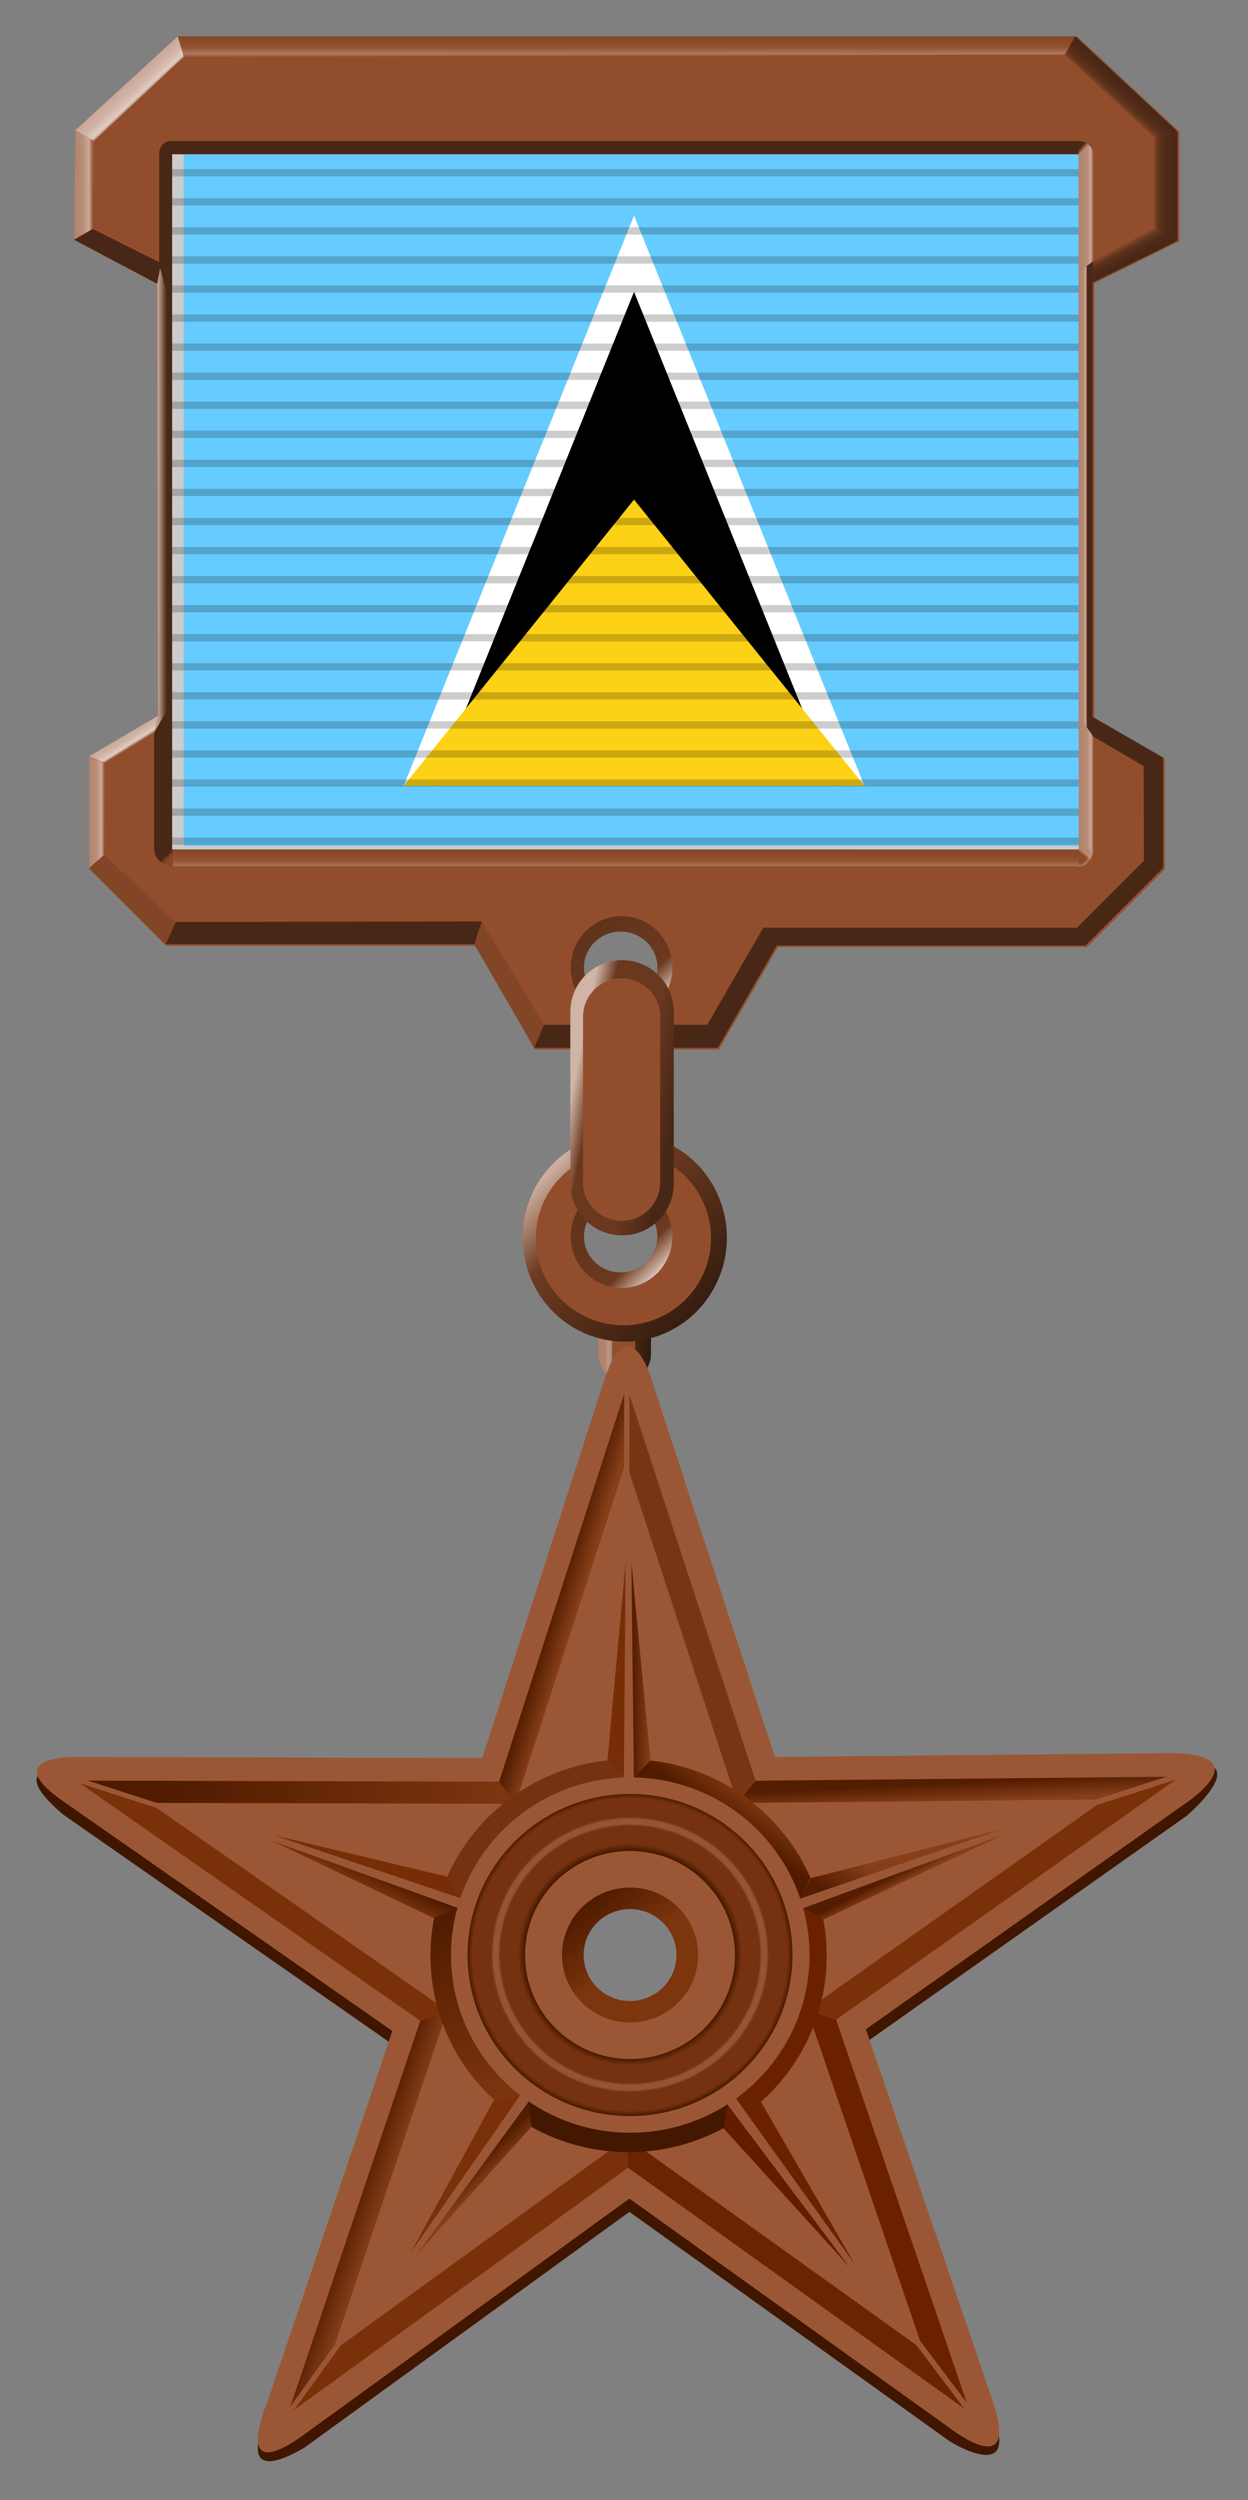
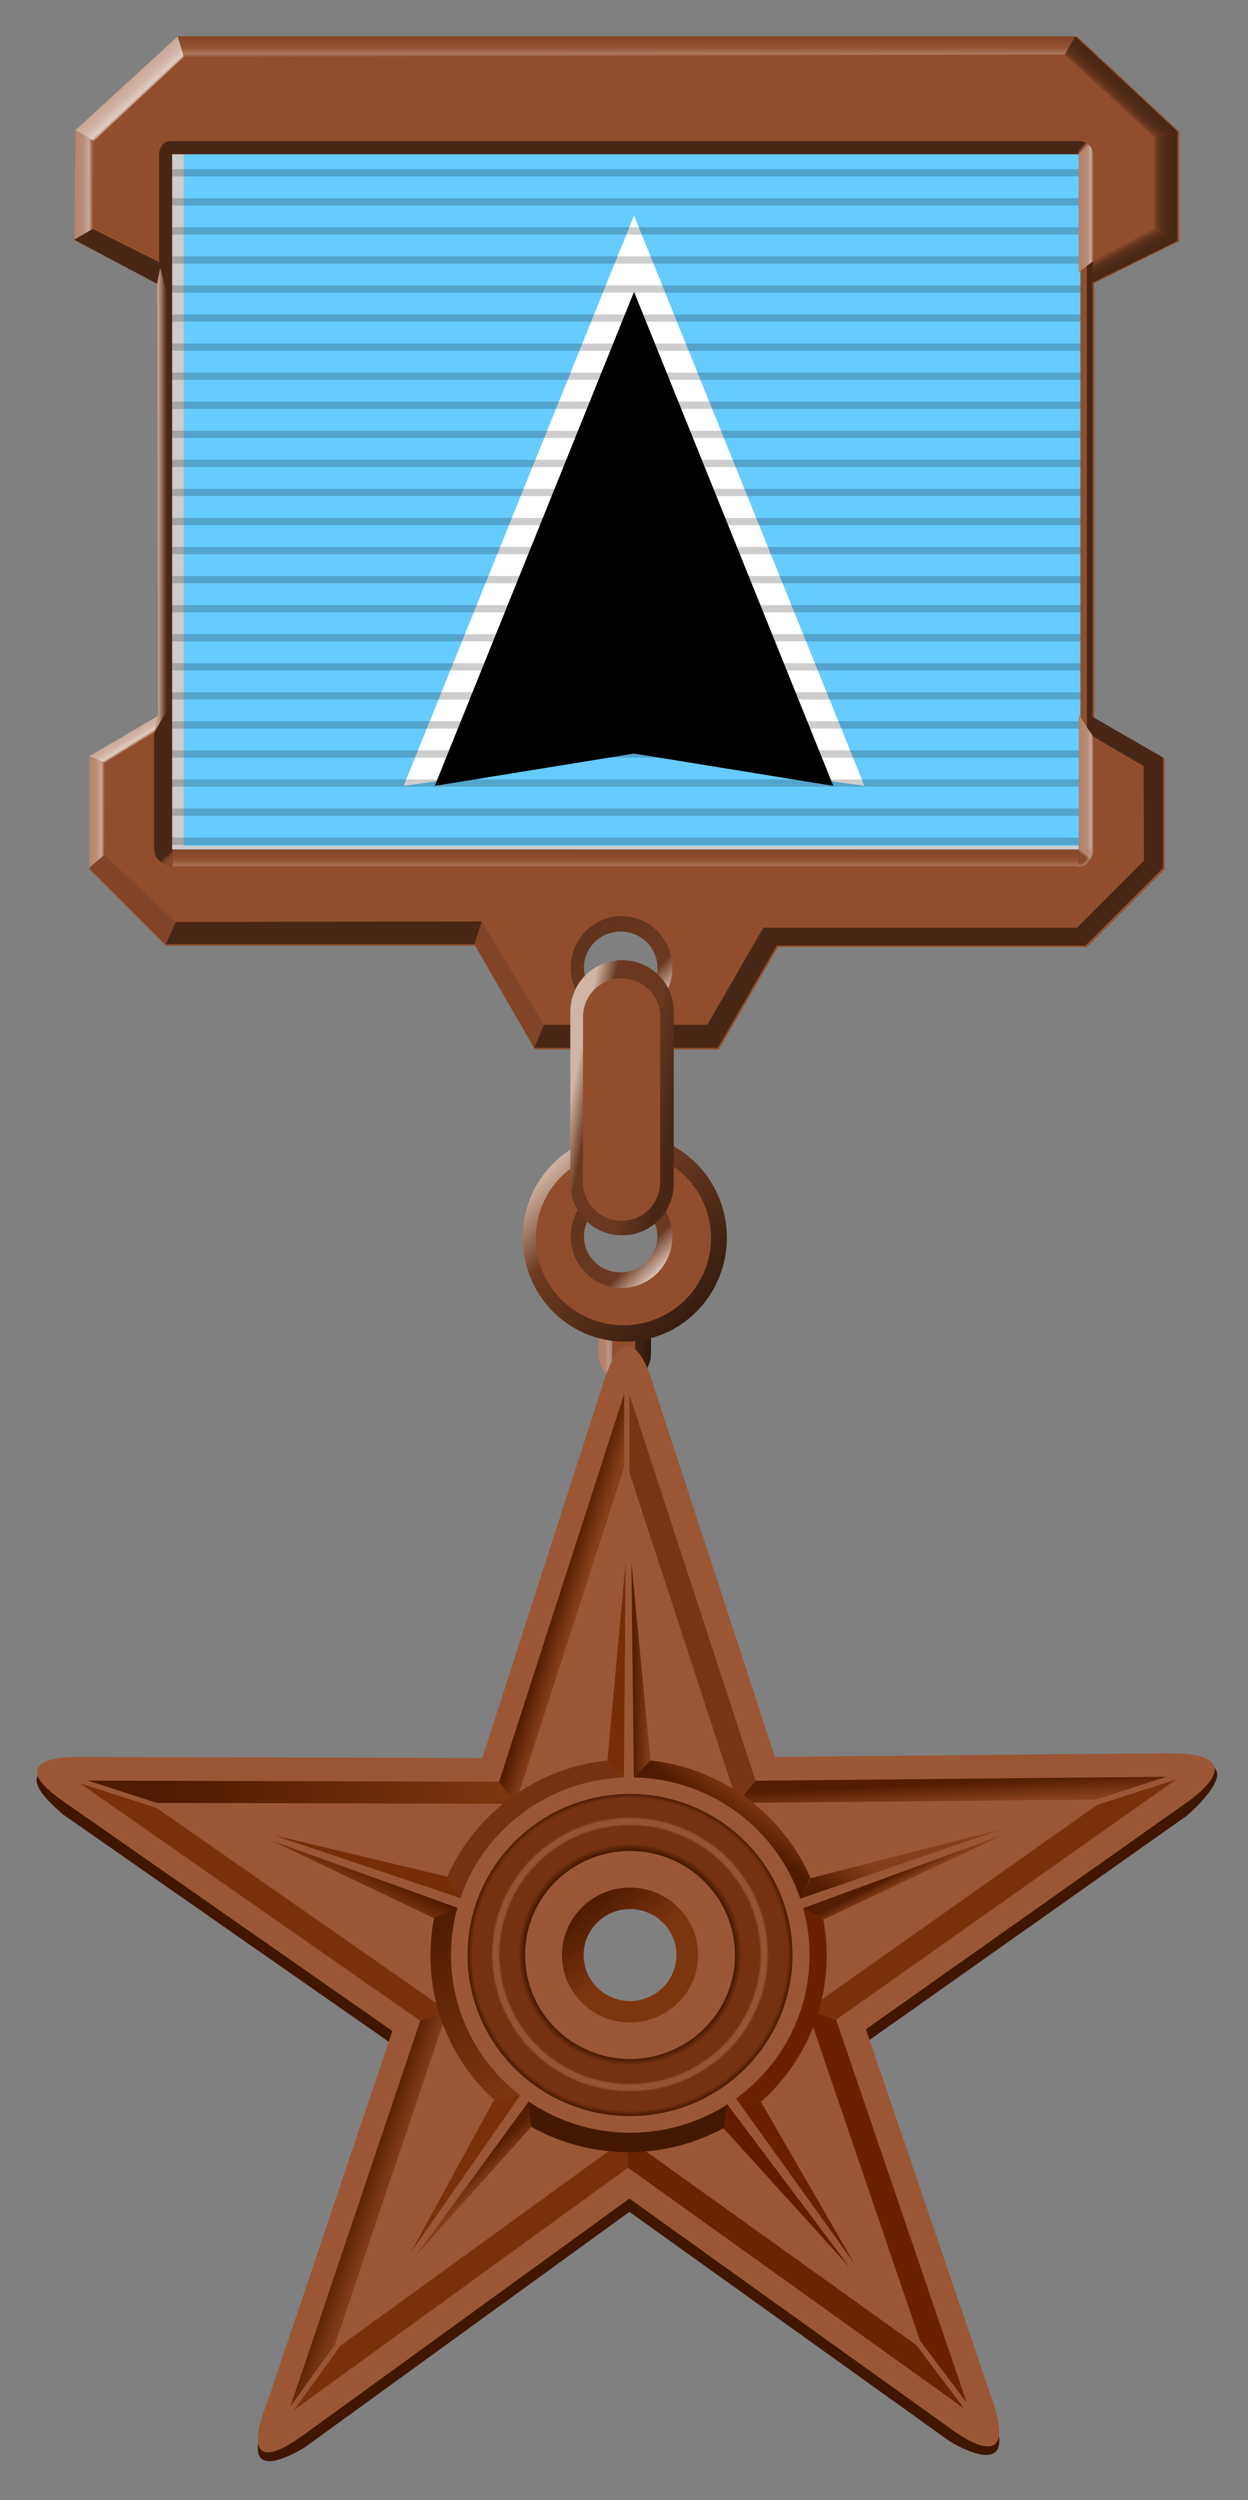
<svg xmlns="http://www.w3.org/2000/svg" xmlns:ns1="http://www.inkscape.org/namespaces/inkscape" xmlns:ns2="http://sodipodi.sourceforge.net/DTD/sodipodi-0.dtd" xmlns:xlink="http://www.w3.org/1999/xlink" width="343.756" height="688.248" viewBox="0 0 90.952 182.099" version="1.1" id="svg8" ns1:version="1.0 (1.0+r73+1)" ns2:docname="BoNM_Hires_Saint Lucia.svg">
  <rect x="0" y="0" width="90.952" height="182.099" fill="#808080" stroke="none" />
  <defs id="defs2">
    <linearGradient id="linearGradient1841" ns1:collect="always">
      <stop id="stop1835" offset="0" style="stop-color:#492716;stop-opacity:1;" />
      <stop style="stop-color:#7e4224;stop-opacity:1" offset="0.5" id="stop1837" />
      <stop id="stop1839" offset="1" style="stop-color:#864828;stop-opacity:1" />
    </linearGradient>
    <linearGradient ns1:collect="always" id="linearGradient1775">
      <stop style="stop-color:#b58771;stop-opacity:0" offset="0" id="stop1771" />
      <stop id="stop1781" offset="0.705" style="stop-color:#b58771;stop-opacity:0" />
      <stop style="stop-color:#caa999;stop-opacity:0.508" offset="0.852" id="stop1783" />
      <stop style="stop-color:#b58771;stop-opacity:0;" offset="1" id="stop1773" />
    </linearGradient>
    <linearGradient ns1:collect="always" id="linearGradient1761">
      <stop style="stop-color:#8a4b2a;stop-opacity:1" offset="0" id="stop1757" />
      <stop style="stop-color:#b58771;stop-opacity:1" offset="1" id="stop1759" />
    </linearGradient>
    <linearGradient ns1:collect="always" id="linearGradient1652">
      <stop style="stop-color:#492716;stop-opacity:1;" offset="0" id="stop1648" />
      <stop id="stop1656" offset="0.5" style="stop-color:#7e4224;stop-opacity:1" />
      <stop style="stop-color:#b5866f;stop-opacity:1" offset="1" id="stop1650" />
    </linearGradient>
    <linearGradient id="linearGradient1644" ns1:collect="always">
      <stop id="stop1636" offset="0" style="stop-color:#b2826a;stop-opacity:1" />
      <stop id="stop1638" offset="0.605" style="stop-color:#b98d78;stop-opacity:1" />
      <stop style="stop-color:#caaa9a;stop-opacity:1" offset="0.796" id="stop1640" />
      <stop id="stop1642" offset="1" style="stop-color:#99593a;stop-opacity:1" />
    </linearGradient>
    <linearGradient ns1:collect="always" id="linearGradient1548">
      <stop style="stop-color:#c19c8a;stop-opacity:1;" offset="0" id="stop1544" />
      <stop style="stop-color:#492716;stop-opacity:1" offset="1" id="stop1546" />
    </linearGradient>
    <linearGradient ns1:collect="always" id="linearGradient996">
      <stop style="stop-color:#b18068;stop-opacity:1" offset="0" id="stop992" />
      <stop id="stop1002" offset="0.14" style="stop-color:#b3856e;stop-opacity:1" />
      <stop id="stop1000" offset="0.183" style="stop-color:#bc9988;stop-opacity:1" />
      <stop style="stop-color:#492715;stop-opacity:1" offset="0.64" id="stop1004" />
      <stop style="stop-color:#2f190e;stop-opacity:1" offset="1" id="stop994" />
    </linearGradient>
    <linearGradient ns1:collect="always" id="linearGradient980">
      <stop style="stop-color:#492716;stop-opacity:1" offset="0" id="stop976" />
      <stop id="stop984" offset="0.345" style="stop-color:#69381f;stop-opacity:1" />
      <stop style="stop-color:#69381f;stop-opacity:1" offset="0.805" id="stop986" />
      <stop style="stop-color:#d0b4a5;stop-opacity:1" offset="1" id="stop978" />
    </linearGradient>
    <linearGradient ns1:collect="always" id="linearGradient966">
      <stop style="stop-color:#d9c1b6;stop-opacity:1" offset="0" id="stop962" />
      <stop id="stop970" offset="0.253" style="stop-color:#6c3920;stop-opacity:1" />
      <stop style="stop-color:#60331c;stop-opacity:1" offset="1" id="stop964" />
    </linearGradient>
    <linearGradient ns1:collect="always" id="linearGradient956">
      <stop style="stop-color:#361d10;stop-opacity:1" offset="0" id="stop952" />
      <stop id="stop960" offset="0.701" style="stop-color:#6f3b21;stop-opacity:1" />
      <stop style="stop-color:#ccae9e;stop-opacity:1" offset="1" id="stop954" />
    </linearGradient>
    <linearGradient id="linearGradient926" ns1:collect="always">
      <stop id="stop918" offset="0" style="stop-color:#482615;stop-opacity:1" />
      <stop id="stop920" offset="0.471" style="stop-color:#4e2a17;stop-opacity:1" />
      <stop style="stop-color:#5f331c;stop-opacity:1" offset="0.796" id="stop922" />
      <stop id="stop924" offset="1" style="stop-color:#7d4325;stop-opacity:1" />
    </linearGradient>
    <linearGradient ns1:collect="always" id="linearGradient900">
      <stop style="stop-color:#854727;stop-opacity:1" offset="0" id="stop892" />
      <stop style="stop-color:#935130;stop-opacity:1" offset="0.471" id="stop894" />
      <stop id="stop896" offset="0.796" style="stop-color:#ac785e;stop-opacity:1" />
      <stop style="stop-color:#924d2b;stop-opacity:1" offset="1" id="stop898" />
    </linearGradient>
    <linearGradient id="linearGradient868" ns1:collect="always">
      <stop id="stop860" offset="0" style="stop-color:#c9a797;stop-opacity:1" />
      <stop id="stop862" offset="0.471" style="stop-color:#d2b6a9;stop-opacity:1" />
      <stop style="stop-color:#e0ccc3;stop-opacity:1" offset="0.796" id="stop864" />
      <stop id="stop866" offset="1" style="stop-color:#9c5f41;stop-opacity:1" />
    </linearGradient>
    <linearGradient ns1:collect="always" id="linearGradient834">
      <stop style="stop-color:#b2836b;stop-opacity:1;" offset="0" id="stop830" />
      <stop style="stop-color:#b98d78;stop-opacity:1" offset="0.471" id="stop840" />
      <stop id="stop842" offset="0.796" style="stop-color:#caaa9a;stop-opacity:1" />
      <stop style="stop-color:#99593a;stop-opacity:1" offset="1" id="stop832" />
    </linearGradient>
    <linearGradient ns1:collect="always" xlink:href="#linearGradient834" id="linearGradient836" x1="3.195" y1="111.494" x2="4.549" y2="111.494" gradientUnits="userSpaceOnUse" gradientTransform="translate(3.637,2.254)" />
    <linearGradient ns1:collect="always" xlink:href="#linearGradient868" id="linearGradient858" x1="6.77" y1="104.199" x2="7.826" y2="105.338" gradientUnits="userSpaceOnUse" gradientTransform="translate(3.804,2.117)" />
    <linearGradient ns1:collect="always" xlink:href="#linearGradient900" id="linearGradient904" gradientUnits="userSpaceOnUse" gradientTransform="rotate(90,44.127,99.092)" x1="47.921" y1="96.17" x2="49.407" y2="96.17" />
    <linearGradient ns1:collect="always" xlink:href="#linearGradient926" id="linearGradient916" gradientUnits="userSpaceOnUse" x1="81.625" y1="100.907" x2="80.613" y2="102.015" gradientTransform="translate(-1.588,2.117)" />
    <linearGradient ns1:collect="always" xlink:href="#linearGradient956" id="linearGradient958" x1="118.265" y1="350.924" x2="78.755" y2="311.414" gradientUnits="userSpaceOnUse" gradientTransform="matrix(0.265,0,0,0.265,20.864,102.682)" />
    <linearGradient ns1:collect="always" xlink:href="#linearGradient966" id="linearGradient968" x1="107.507" y1="340.182" x2="87.797" y2="320.471" gradientUnits="userSpaceOnUse" gradientTransform="matrix(0.265,0,0,0.265,20.864,102.682)" />
    <linearGradient ns1:collect="always" xlink:href="#linearGradient980" id="linearGradient982" x1="35.649" y1="179.412" x2="28.241" y2="177.956" gradientUnits="userSpaceOnUse" gradientTransform="translate(14.817,2.117)" />
    <linearGradient ns1:collect="always" xlink:href="#linearGradient996" id="linearGradient998" x1="35.408" y1="196.909" x2="39.243" y2="196.909" gradientUnits="userSpaceOnUse" />
    <linearGradient ns1:collect="always" xlink:href="#linearGradient996" id="linearGradient1010" gradientUnits="userSpaceOnUse" x1="35.408" y1="196.909" x2="39.243" y2="196.909" />
    <linearGradient gradientTransform="translate(-12.703,6.136)" gradientUnits="userSpaceOnUse" xlink:href="#linearGradient4070-2" id="linearGradient14207-1" y2="-17.691" x2="1370.7" y1="42.32" x1="1329" />
    <linearGradient id="linearGradient4070-2">
      <stop offset="0" style="stop-color:#541c00;stop-opacity:1" id="stop4072-9" />
      <stop offset="1" style="stop-color:#863f19;stop-opacity:1" id="stop4074-04" />
    </linearGradient>
    <linearGradient gradientTransform="translate(19.48,6.013)" gradientUnits="userSpaceOnUse" xlink:href="#linearGradient4103-9" id="linearGradient14211-7" y2="89.073" x2="679.12" y1="58.302" x1="695.653" />
    <linearGradient id="linearGradient4103-9">
      <stop offset="0" style="stop-color:#501b00;stop-opacity:1" id="stop4105-3" />
      <stop offset="1" style="stop-color:#7d350e;stop-opacity:1" id="stop4107-1" />
    </linearGradient>
    <linearGradient gradientTransform="translate(-12.703,6.136)" gradientUnits="userSpaceOnUse" xlink:href="#linearGradient4070-2" id="linearGradient14209-4" y2="47.561" x2="1412.2" y1="32.22" x1="1403.7" />
    <linearGradient gradientTransform="translate(12.961,5.445)" gradientUnits="userSpaceOnUse" xlink:href="#linearGradient4070-2" id="linearGradient14205-0" y2="507.5" x2="790.39" y1="486.94" x1="768.97" />
    <linearGradient gradientUnits="userSpaceOnUse" xlink:href="#linearGradient4103-9" id="linearGradient13557-9" y2="-101.51" x2="817.01" y1="-143.24" x1="284.55" />
    <linearGradient gradientUnits="userSpaceOnUse" xlink:href="#linearGradient4070-2" id="linearGradient13559-4" y2="-408.84" x2="927.48" y1="-418.624" x1="893.21" />
    <linearGradient gradientUnits="userSpaceOnUse" xlink:href="#linearGradient4070-2" id="linearGradient13561-8" y2="-105.39" x2="1645.1" y1="-138.08" x1="1643.5" />
    <linearGradient gradientUnits="userSpaceOnUse" xlink:href="#linearGradient4070-2" id="linearGradient13565-8" y2="480.78" x2="659.64" y1="465.83" x1="613.42" />
    <linearGradient gradientUnits="userSpaceOnUse" xlink:href="#linearGradient4070-2" id="linearGradient4700-9-5-2" y2="-276.37" x2="1043.1" y1="-276.37" x1="1013.6" />
    <linearGradient gradientUnits="userSpaceOnUse" xlink:href="#linearGradient4103-9" id="linearGradient14199-1" y2="-168.45" x2="1125.8" y1="-127.61" x1="1095.7" />
    <linearGradient gradientUnits="userSpaceOnUse" xlink:href="#linearGradient4103-9" id="linearGradient14201-7" y2="385.72" x2="811.04" y1="74.965" x1="712.1" />
    <radialGradient gradientUnits="userSpaceOnUse" id="radialGradient4233-2-8-6" r="267.14" cy="1094.987" cx="1010.022" fx="1010.022" fy="1094.987">
      <stop offset="0" style="stop-color:#ffffff;stop-opacity:1" id="stop4215-7-1-1" />
      <stop offset="0.646" style="stop-color:#461800;stop-opacity:1" id="stop4279-7-5-4" />
      <stop offset="0.722" style="stop-color:#763210;stop-opacity:1" id="stop4221-6-2-2" />
      <stop offset="0.834" style="stop-color:#985432;stop-opacity:1" id="stop4223-1-3-3" />
      <stop offset="0.88" style="stop-color:#844320;stop-opacity:1" id="stop4235-4-2-2" />
      <stop offset="1" style="stop-color:#461800;stop-opacity:1" id="stop4217-2-4-2" />
    </radialGradient>
    <linearGradient gradientTransform="matrix(0.944,0,0,0.999,59.423,5.839)" gradientUnits="userSpaceOnUse" xlink:href="#linearGradient4103-9" id="linearGradient12744" y2="153.653" x2="1010.675" y1="66.628" x1="937.635" />
    <linearGradient x1="1329" y1="42.32" x2="1370.7" y2="-17.691" id="linearGradient14207-1-8" xlink:href="#linearGradient4070-2" gradientUnits="userSpaceOnUse" gradientTransform="translate(-12.703,6.136)" />
    <linearGradient x1="695.653" y1="58.302" x2="679.12" y2="89.073" id="linearGradient14211-7-5" xlink:href="#linearGradient4103-9" gradientUnits="userSpaceOnUse" gradientTransform="translate(19.48,6.013)" />
    <linearGradient x1="1403.7" y1="32.22" x2="1412.2" y2="47.561" id="linearGradient14209-4-0" xlink:href="#linearGradient4070-2" gradientUnits="userSpaceOnUse" gradientTransform="translate(-12.703,6.136)" />
    <linearGradient x1="768.97" y1="486.94" x2="790.39" y2="507.5" id="linearGradient14205-0-1" xlink:href="#linearGradient4070-2" gradientUnits="userSpaceOnUse" gradientTransform="translate(12.961,5.445)" />
    <linearGradient x1="284.55" y1="-143.24" x2="817.01" y2="-101.51" id="linearGradient13557-9-6" xlink:href="#linearGradient4103-9" gradientUnits="userSpaceOnUse" />
    <linearGradient x1="893.21" y1="-418.624" x2="927.48" y2="-408.84" id="linearGradient13559-4-3" xlink:href="#linearGradient4070-2" gradientUnits="userSpaceOnUse" />
    <linearGradient x1="1643.5" y1="-138.08" x2="1645.1" y2="-105.39" id="linearGradient13561-8-9" xlink:href="#linearGradient4070-2" gradientUnits="userSpaceOnUse" />
    <linearGradient x1="613.42" y1="465.83" x2="659.64" y2="480.78" id="linearGradient13565-8-9" xlink:href="#linearGradient4070-2" gradientUnits="userSpaceOnUse" />
    <linearGradient x1="1013.6" y1="-276.37" x2="1043.1" y2="-276.37" id="linearGradient4700-9-5-2-7" xlink:href="#linearGradient4070-2" gradientUnits="userSpaceOnUse" />
    <linearGradient x1="1095.7" y1="-127.61" x2="1125.8" y2="-168.45" id="linearGradient14199-1-7" xlink:href="#linearGradient4103-9" gradientUnits="userSpaceOnUse" />
    <linearGradient x1="712.1" y1="74.965" x2="811.04" y2="385.72" id="linearGradient14201-7-8" xlink:href="#linearGradient4103-9" gradientUnits="userSpaceOnUse" />
    <radialGradient cx="1009.546" cy="1094.641" r="267.14" id="radialGradient4233-2-8-6-7" gradientUnits="userSpaceOnUse" fx="1009.546" fy="1094.641">
      <stop id="stop4215-7-1-1-1" style="stop-color:#ffffff;stop-opacity:1" offset="0" />
      <stop id="stop4279-7-5-4-7" style="stop-color:#461800;stop-opacity:1" offset="0.646" />
      <stop id="stop4221-6-2-2-0" style="stop-color:#763210;stop-opacity:1" offset="0.687" />
      <stop offset="0.796" style="stop-color:#763210;stop-opacity:1" id="stop1303" />
      <stop id="stop4223-1-3-3-4" style="stop-color:#985432;stop-opacity:1" offset="0.81" />
      <stop offset="0.839" style="stop-color:#985432;stop-opacity:1" id="stop1305" />
      <stop id="stop4235-4-2-2-0" style="stop-color:#763210;stop-opacity:1" offset="0.853" />
      <stop offset="0.967" style="stop-color:#763210;stop-opacity:1" id="stop1307" />
      <stop id="stop4217-2-4-2-1" style="stop-color:#461800;stop-opacity:1" offset="1" />
    </radialGradient>
    <linearGradient x1="937.635" y1="66.628" x2="1010.675" y2="153.653" id="linearGradient4181" xlink:href="#linearGradient4103-9" gradientUnits="userSpaceOnUse" gradientTransform="matrix(0.944,0,0,0.999,59.423,5.839)" />
    <linearGradient ns1:collect="always" xlink:href="#linearGradient926" id="linearGradient1444" x1="2.481" y1="111.596" x2="4.158" y2="111.596" gradientUnits="userSpaceOnUse" gradientTransform="matrix(-1,0,0,1,89.718,2.117)" />
    <linearGradient ns1:collect="always" xlink:href="#linearGradient926" id="linearGradient1454" x1="1.079" y1="117.095" x2="0.425" y2="115.868" gradientUnits="userSpaceOnUse" gradientTransform="translate(83.079,2.117)" />
    <linearGradient ns1:collect="always" xlink:href="#linearGradient1548" id="linearGradient1550" x1="-70.096" y1="134.48" x2="-69.508" y2="134.48" gradientUnits="userSpaceOnUse" />
    <linearGradient ns1:collect="always" xlink:href="#linearGradient868" id="linearGradient858-3" x1="8.325" y1="104.807" x2="8.855" y2="105.665" gradientUnits="userSpaceOnUse" gradientTransform="translate(1.096,49.519)" />
    <linearGradient ns1:collect="always" xlink:href="#linearGradient834" id="linearGradient836-4" x1="3.265" y1="111.494" x2="4.385" y2="111.494" gradientUnits="userSpaceOnUse" gradientTransform="translate(4.655,47.843)" />
    <linearGradient ns1:collect="always" xlink:href="#linearGradient1644" id="linearGradient836-4-9" x1="3.265" y1="111.494" x2="4.385" y2="111.494" gradientUnits="userSpaceOnUse" gradientTransform="translate(76.75,4.031)" />
    <linearGradient ns1:collect="always" xlink:href="#linearGradient1652" id="linearGradient1654" x1="-3.029" y1="108.87" x2="-2.808" y2="109.066" gradientUnits="userSpaceOnUse" gradientTransform="translate(83.079,2.117)" />
    <linearGradient ns1:collect="always" xlink:href="#linearGradient1644" id="linearGradient836-4-9-6" x1="3.265" y1="111.494" x2="4.385" y2="111.494" gradientUnits="userSpaceOnUse" gradientTransform="translate(76.764,46.51)" />
    <linearGradient ns1:collect="always" xlink:href="#linearGradient900" id="linearGradient904-8" gradientUnits="userSpaceOnUse" gradientTransform="rotate(90,-25.845,86.233)" x1="47.921" y1="96.17" x2="49.407" y2="96.17" />
    <linearGradient ns1:collect="always" xlink:href="#linearGradient1761" id="linearGradient1763" x1="-3.029" y1="160.071" x2="-2.89" y2="159.907" gradientUnits="userSpaceOnUse" gradientTransform="translate(83.079,2.117)" />
    <radialGradient ns1:collect="always" xlink:href="#linearGradient1775" id="radialGradient1779" cx="-3.038" cy="160" fx="-3.038" fy="160" r="0.642" gradientTransform="matrix(1.575,0,0,2.128,84.828,-178.41)" gradientUnits="userSpaceOnUse" />
    <linearGradient ns1:collect="always" xlink:href="#linearGradient1644" id="linearGradient1792" gradientUnits="userSpaceOnUse" gradientTransform="matrix(0.559,0,0,3.568,78.211,-260.028)" x1="3.265" y1="111.494" x2="4.385" y2="111.494" />
    <linearGradient ns1:collect="always" xlink:href="#linearGradient966" id="linearGradient1804" gradientUnits="userSpaceOnUse" gradientTransform="matrix(0.265,0,0,0.265,20.864,83.103)" x1="107.507" y1="340.182" x2="87.797" y2="320.471" />
    <linearGradient gradientTransform="matrix(0,1,1,0,-95.296,165.07)" ns1:collect="always" xlink:href="#linearGradient1841" id="linearGradient1654-3" x1="-2.759" y1="108.965" x2="-2.43" y2="109.287" gradientUnits="userSpaceOnUse" />
    <linearGradient ns1:collect="always" xlink:href="#linearGradient900" id="linearGradient1849" gradientUnits="userSpaceOnUse" gradientTransform="rotate(90,-25.845,86.233)" x1="47.921" y1="96.17" x2="49.407" y2="96.17" />
    <clipPath id="c">
      <path id="path300" d="m-50-30H50v60H-50z" />
    </clipPath>
    <radialGradient id="a-2">
      <stop id="stop1051" offset=".216" stop-color="#f9f0aa" />
      <stop id="stop1053" offset="1" stop-color="#b07e09" />
    </radialGradient>
    <radialGradient r="16.534" cy="308.269" cx="447.418" gradientUnits="userSpaceOnUse" xlink:href="#a-2" id="d-8" />
    <radialGradient r="10.911" cy="312.995" cx="451.558" gradientUnits="userSpaceOnUse" xlink:href="#a-2" id="e" />
    <radialGradient r="9.78" cy="308.643" cx="454.11" gradientUnits="userSpaceOnUse" xlink:href="#a-2" id="f" />
    <radialGradient r="17.354" cy="307.057" cx="458.39" gradientUnits="userSpaceOnUse" xlink:href="#a-2" id="g" />
    <radialGradient r="13.018" cy="252.363" cx="445.976" gradientUnits="userSpaceOnUse" xlink:href="#a-2" id="j" />
    <radialGradient r=".345" cy="215.266" cx="477.858" gradientUnits="userSpaceOnUse" id="m">
      <stop id="stop1061" offset=".259" stop-color="#a50a0a" />
      <stop id="stop1063" offset="1" stop-color="#4c0505" />
    </radialGradient>
    <radialGradient gradientUnits="userSpaceOnUse" r=".345" fy="210.326" fx="489.072" cy="210.326" cx="489.072" gradientTransform="scale(.977 1.023)" id="n">
      <stop id="stop1066" offset="0" stop-color="#fff" />
      <stop id="stop1068" offset="1" stop-opacity="0" stop-color="#fff" />
    </radialGradient>
    <linearGradient y2="231.963" x2="472.357" y1="259.171" x1="473.906" gradientUnits="userSpaceOnUse" id="h">
      <stop id="stop1071" offset=".216" stop-opacity="0" stop-color="#b07e09" />
      <stop id="stop1073" offset="1" stop-color="#b07e09" />
    </linearGradient>
    <linearGradient y2="326.583" x2="485.495" y1="296.656" x1="483.126" gradientUnits="userSpaceOnUse" id="i">
      <stop id="stop1076" offset=".216" stop-opacity="0" stop-color="#b07e09" />
      <stop id="stop1078" offset="1" stop-color="#b07e09" />
    </linearGradient>
    <linearGradient y2="240.576" x2="455.366" y1="249.523" x1="451.541" gradientUnits="userSpaceOnUse" id="k">
      <stop id="stop1081" offset=".216" stop-color="#f9f0aa" />
      <stop id="stop1083" offset="1" stop-color="#b07e09" />
    </linearGradient>
    <linearGradient y2="270.446" x2="475.929" y1="237.247" x1="473.314" gradientUnits="userSpaceOnUse" id="l">
      <stop id="stop1086" offset=".216" stop-color="#f9f0aa" />
      <stop id="stop1088" offset="1" stop-color="#b07e09" />
    </linearGradient>
    <clipPath id="c-6">
      <path id="path1574" d="m0 0h12v6H0z" />
    </clipPath>
    <clipPath clipPathUnits="userSpaceOnUse" id="clipPath2655">
      <rect style="fill:#cccccc;stroke:none;stroke-width:0.118;stroke-linecap:round;stroke-linejoin:round;stroke-miterlimit:10;paint-order:markers stroke fill;stop-color:#000000" id="rect2657" width="78.282" height="60" x="-39.141" y="-30" />
    </clipPath>
    <clipPath id="clipPath2605" clipPathUnits="userSpaceOnUse">
-       <rect y="0.41" x="58.59" height="599.59" width="782.731" id="rect2607" style="color:#000000;overflow:visible;fill:none;stroke:#ff00ff;stroke-width:0.1;paint-order:markers stroke fill;stop-color:#000000" />
-     </clipPath>
+       </clipPath>
    <radialGradient id="a-9">
      <stop stop-color="#f9f0aa" offset=".216" id="stop4288" />
      <stop stop-color="#b07e09" offset="1" id="stop4290" />
    </radialGradient>
    <radialGradient id="d-6" xlink:href="#a-9" gradientUnits="userSpaceOnUse" cx="447.418" cy="308.269" r="16.534" />
    <radialGradient id="e-8" xlink:href="#a-9" gradientUnits="userSpaceOnUse" cx="451.558" cy="312.995" r="10.911" />
    <radialGradient id="f-0" xlink:href="#a-9" gradientUnits="userSpaceOnUse" cx="454.11" cy="308.643" r="9.78" />
    <radialGradient id="g-4" xlink:href="#a-9" gradientUnits="userSpaceOnUse" cx="458.39" cy="307.057" r="17.354" />
    <radialGradient id="j-2" xlink:href="#a-9" gradientUnits="userSpaceOnUse" cx="445.976" cy="252.363" r="13.018" />
    <radialGradient id="m-0" gradientUnits="userSpaceOnUse" cx="477.858" cy="215.266" r=".345">
      <stop stop-color="#a50a0a" offset=".259" id="stop4298" />
      <stop stop-color="#4c0505" offset="1" id="stop4300" />
    </radialGradient>
    <radialGradient id="n-8" gradientTransform="scale(0.977,1.023)" cx="489.072" cy="210.326" fx="489.072" fy="210.326" r=".345" gradientUnits="userSpaceOnUse">
      <stop stop-color="#fff" offset="0" id="stop4303" />
      <stop stop-color="#fff" stop-opacity="0" offset="1" id="stop4305" />
    </radialGradient>
    <clipPath id="c-9">
      <path d="m0 0h12v6H0z" id="path4909" />
    </clipPath>
    <clipPath id="clipPath4994" clipPathUnits="userSpaceOnUse">
      <rect y="1.6746218e-06" x="104.535" height="299.977" width="391.17" id="rect4996" style="color:#000000;font-variation-settings:normal;overflow:visible;opacity:1;vector-effect:none;fill:#69b3e7;fill-opacity:1;stroke:#ff00ff;stroke-width:1.567;stroke-linecap:butt;stroke-linejoin:miter;stroke-miterlimit:4;stroke-dasharray:none;stroke-dashoffset:0;stroke-opacity:1;paint-order:markers stroke fill;stop-color:#000000;stop-opacity:1" />
    </clipPath>
  </defs>
  <ns2:namedview ns1:bbox-nodes="true" ns1:snap-bbox="true" id="base" pagecolor="#ffffff" bordercolor="#666666" borderopacity="1.0" ns1:pageopacity="0.0" ns1:pageshadow="2" ns1:zoom="1.341149" ns1:cx="226.174" ns1:cy="180.79636" ns1:document-units="mm" ns1:current-layer="layer3" showgrid="false" fit-margin-top="10" fit-margin-left="10" fit-margin-right="10" fit-margin-bottom="10" ns1:window-width="1920" ns1:window-height="1026" ns1:window-x="0" ns1:window-y="0" ns1:window-maximized="1" units="px" ns1:document-rotation="0" showguides="true" ns1:guide-bbox="true" ns1:object-paths="true" ns1:snap-center="true">
    <ns2:guide position="45.173,170.872" orientation="0,-1" id="guide260" />
    <ns2:guide position="78.61,145.169" orientation="1,0" id="guide262" />
    <ns2:guide position="45.076,120.227" orientation="0,-1" id="guide264" />
    <ns2:guide position="12.534,145.23" orientation="1,0" id="guide266" />
    <ns2:guide position="45.572,220.826" orientation="1,0" id="guide2643" />
    <ns2:guide position="168.302,145.549" orientation="0,-1" id="guide2645" />
  </ns2:namedview>
  <g ns2:insensitive="true" style="display:inline" ns1:groupmode="layer" id="layer4" ns1:label="Ribbon BG">
    <rect style="display:inline;fill:#cccccc;stroke:none;stroke-width:0.097;stroke-linecap:round;stroke-linejoin:round;stroke-miterlimit:10;paint-order:markers stroke fill;stop-color:#000000" id="rect293" width="66.076" height="50.645" x="12.534" y="11.227" />
  </g>
  <g ns1:groupmode="layer" id="layer3" ns1:label="Ribbon" style="display:inline">
    <g transform="matrix(0.084,0,0,0.084,168.924,9.487)" id="g3241">
      <g transform="matrix(0.259,0,0,0.319,-630.216,666.275)" id="g4795">
        <g transform="matrix(385.892,0,0,313.786,-7103.294,1765.698)" id="g4928">
          <g transform="matrix(0.02,0,0,0.02,4.096,-12.084)" id="g4972">
            <rect clip-path="url(#clipPath4994)" y="0" x="0" fill="#66ccff" width="600" height="300" id="rect4952" />
            <polygon fill="#ffffff" points="300,27 200,274 300,260 400,274 " id="polygon4954" />
            <polygon points="300,60 213.5,274 300,260 386.5,274 " id="polygon4956" />
-             <polygon fill="#fcd116" points="400,274 300,150 200,274 " id="polygon4958" />
          </g>
        </g>
      </g>
    </g>
  </g>
  <g ns2:insensitive="true" ns1:label="Barnstar" ns1:groupmode="layer" id="layer1" transform="translate(-1.427,-100.152)" style="display:inline">
    <g style="display:inline" id="g1532" transform="translate(83.079,2.117)">
      <path ns1:connector-curvature="0" id="path1460" d="M -69.126,110.62 H -2.966" style="opacity:1;fill:none;fill-opacity:1;stroke:#000000;stroke-width:0.529;stroke-linecap:round;stroke-linejoin:round;stroke-miterlimit:4;stroke-dasharray:none;stroke-dashoffset:0;stroke-opacity:0.196" />
      <path style="opacity:1;fill:none;fill-opacity:1;stroke:#000000;stroke-width:0.529;stroke-linecap:round;stroke-linejoin:round;stroke-miterlimit:4;stroke-dasharray:none;stroke-dashoffset:0;stroke-opacity:0.196" d="M -69.126,112.737 H -2.966" id="path1462" ns1:connector-curvature="0" />
      <path ns1:connector-curvature="0" id="path1464" d="M -69.126,114.853 H -2.966" style="opacity:1;fill:none;fill-opacity:1;stroke:#000000;stroke-width:0.529;stroke-linecap:round;stroke-linejoin:round;stroke-miterlimit:4;stroke-dasharray:none;stroke-dashoffset:0;stroke-opacity:0.196" />
      <path style="opacity:1;fill:none;fill-opacity:1;stroke:#000000;stroke-width:0.529;stroke-linecap:round;stroke-linejoin:round;stroke-miterlimit:4;stroke-dasharray:none;stroke-dashoffset:0;stroke-opacity:0.196" d="M -69.126,116.97 H -2.966" id="path1466" ns1:connector-curvature="0" />
      <path ns1:connector-curvature="0" id="path1468" d="M -69.126,119.087 H -2.966" style="opacity:1;fill:none;fill-opacity:1;stroke:#000000;stroke-width:0.529;stroke-linecap:round;stroke-linejoin:round;stroke-miterlimit:4;stroke-dasharray:none;stroke-dashoffset:0;stroke-opacity:0.196" />
      <path style="opacity:1;fill:none;fill-opacity:1;stroke:#000000;stroke-width:0.529;stroke-linecap:round;stroke-linejoin:round;stroke-miterlimit:4;stroke-dasharray:none;stroke-dashoffset:0;stroke-opacity:0.196" d="M -69.126,121.203 H -2.966" id="path1470" ns1:connector-curvature="0" />
      <path ns1:connector-curvature="0" id="path1472" d="M -69.126,123.32 H -2.966" style="opacity:1;fill:none;fill-opacity:1;stroke:#000000;stroke-width:0.529;stroke-linecap:round;stroke-linejoin:round;stroke-miterlimit:4;stroke-dasharray:none;stroke-dashoffset:0;stroke-opacity:0.196" />
      <path style="opacity:1;fill:none;fill-opacity:1;stroke:#000000;stroke-width:0.529;stroke-linecap:round;stroke-linejoin:round;stroke-miterlimit:4;stroke-dasharray:none;stroke-dashoffset:0;stroke-opacity:0.196" d="M -69.126,125.437 H -2.966" id="path1474" ns1:connector-curvature="0" />
      <path ns1:connector-curvature="0" id="path1476" d="M -69.126,127.553 H -2.966" style="opacity:1;fill:none;fill-opacity:1;stroke:#000000;stroke-width:0.529;stroke-linecap:round;stroke-linejoin:round;stroke-miterlimit:4;stroke-dasharray:none;stroke-dashoffset:0;stroke-opacity:0.196" />
      <path style="opacity:1;fill:none;fill-opacity:1;stroke:#000000;stroke-width:0.529;stroke-linecap:round;stroke-linejoin:round;stroke-miterlimit:4;stroke-dasharray:none;stroke-dashoffset:0;stroke-opacity:0.196" d="M -69.126,129.67 H -2.966" id="path1478" ns1:connector-curvature="0" />
      <path ns1:connector-curvature="0" id="path1480" d="M -69.126,131.787 H -2.966" style="opacity:1;fill:none;fill-opacity:1;stroke:#000000;stroke-width:0.529;stroke-linecap:round;stroke-linejoin:round;stroke-miterlimit:4;stroke-dasharray:none;stroke-dashoffset:0;stroke-opacity:0.196" />
      <path style="opacity:1;fill:none;fill-opacity:1;stroke:#000000;stroke-width:0.529;stroke-linecap:round;stroke-linejoin:round;stroke-miterlimit:4;stroke-dasharray:none;stroke-dashoffset:0;stroke-opacity:0.196" d="M -69.126,133.903 H -2.966" id="path1482" ns1:connector-curvature="0" />
      <path ns1:connector-curvature="0" id="path1484" d="M -69.126,136.02 H -2.966" style="opacity:1;fill:none;fill-opacity:1;stroke:#000000;stroke-width:0.529;stroke-linecap:round;stroke-linejoin:round;stroke-miterlimit:4;stroke-dasharray:none;stroke-dashoffset:0;stroke-opacity:0.196" />
      <path style="opacity:1;fill:none;fill-opacity:1;stroke:#000000;stroke-width:0.529;stroke-linecap:round;stroke-linejoin:round;stroke-miterlimit:4;stroke-dasharray:none;stroke-dashoffset:0;stroke-opacity:0.196" d="M -69.126,138.137 H -2.966" id="path1486" ns1:connector-curvature="0" />
      <path ns1:connector-curvature="0" id="path1488" d="M -69.126,140.253 H -2.966" style="opacity:1;fill:none;fill-opacity:1;stroke:#000000;stroke-width:0.529;stroke-linecap:round;stroke-linejoin:round;stroke-miterlimit:4;stroke-dasharray:none;stroke-dashoffset:0;stroke-opacity:0.196" />
      <path style="opacity:1;fill:none;fill-opacity:1;stroke:#000000;stroke-width:0.529;stroke-linecap:round;stroke-linejoin:round;stroke-miterlimit:4;stroke-dasharray:none;stroke-dashoffset:0;stroke-opacity:0.196" d="M -69.126,142.37 H -2.966" id="path1490" ns1:connector-curvature="0" />
      <path ns1:connector-curvature="0" id="path1492" d="M -69.126,144.487 H -2.966" style="opacity:1;fill:none;fill-opacity:1;stroke:#000000;stroke-width:0.529;stroke-linecap:round;stroke-linejoin:round;stroke-miterlimit:4;stroke-dasharray:none;stroke-dashoffset:0;stroke-opacity:0.196" />
      <path style="opacity:1;fill:none;fill-opacity:1;stroke:#000000;stroke-width:0.529;stroke-linecap:round;stroke-linejoin:round;stroke-miterlimit:4;stroke-dasharray:none;stroke-dashoffset:0;stroke-opacity:0.196" d="M -69.126,146.604 H -2.966" id="path1494" ns1:connector-curvature="0" />
      <path ns1:connector-curvature="0" id="path1496" d="M -69.126,148.72 H -2.966" style="opacity:1;fill:none;fill-opacity:1;stroke:#000000;stroke-width:0.529;stroke-linecap:round;stroke-linejoin:round;stroke-miterlimit:4;stroke-dasharray:none;stroke-dashoffset:0;stroke-opacity:0.196" />
      <path style="opacity:1;fill:none;fill-opacity:1;stroke:#000000;stroke-width:0.529;stroke-linecap:round;stroke-linejoin:round;stroke-miterlimit:4;stroke-dasharray:none;stroke-dashoffset:0;stroke-opacity:0.196" d="M -69.126,150.837 H -2.966" id="path1498" ns1:connector-curvature="0" />
      <path ns1:connector-curvature="0" id="path1500" d="M -69.126,152.954 H -2.966" style="opacity:1;fill:none;fill-opacity:1;stroke:#000000;stroke-width:0.529;stroke-linecap:round;stroke-linejoin:round;stroke-miterlimit:4;stroke-dasharray:none;stroke-dashoffset:0;stroke-opacity:0.196" />
      <path style="opacity:1;fill:none;fill-opacity:1;stroke:#000000;stroke-width:0.529;stroke-linecap:round;stroke-linejoin:round;stroke-miterlimit:4;stroke-dasharray:none;stroke-dashoffset:0;stroke-opacity:0.196" d="M -69.126,155.07 H -2.966" id="path1502" ns1:connector-curvature="0" />
      <path ns1:connector-curvature="0" id="path1504" d="M -69.126,157.187 H -2.966" style="opacity:1;fill:none;fill-opacity:1;stroke:#000000;stroke-width:0.529;stroke-linecap:round;stroke-linejoin:round;stroke-miterlimit:4;stroke-dasharray:none;stroke-dashoffset:0;stroke-opacity:0.196" />
      <path style="opacity:1;fill:none;fill-opacity:1;stroke:#000000;stroke-width:0.529;stroke-linecap:round;stroke-linejoin:round;stroke-miterlimit:4;stroke-dasharray:none;stroke-dashoffset:0;stroke-opacity:0.196" d="M -69.126,159.304 H -2.966" id="path1506" ns1:connector-curvature="0" />
    </g>
    <path id="path826" style="opacity:1;fill:#924e2c;fill-opacity:1;stroke:none;stroke-width:1;stroke-linecap:round;stroke-linejoin:round;stroke-miterlimit:4;stroke-dasharray:none;stroke-dashoffset:0;stroke-opacity:1" d="M 48.965,10 20.75,35.848 20.43,65.977 43.285,78.098 43.537,197.043 24.598,208.154 v 29.674 1.074 l 21.023,21.023 h 85.041 l 16.453,28.5 h 50.6 l 16.246,-28.139 h 85.004 l 21.371,-21.371 V 208.527 L 300.936,197.326 V 77.812 L 324.322,66.295 V 36.205 L 296.197,10 Z M 47.35,42.414 H 297.135 V 233.863 H 47.35 Z M 171.092,252.879 A 12.988,13.372 0 0 1 184.078,266.25 12.988,13.372 0 0 1 171.092,279.623 12.988,13.372 0 0 1 158.104,266.25 12.988,13.372 0 0 1 171.092,252.879 Z" transform="matrix(0.265,0,0,0.265,1.427,100.152)" />
    <path style="opacity:1;fill:url(#linearGradient836);fill-opacity:1;stroke:none;stroke-width:0.265;stroke-linecap:round;stroke-linejoin:round;stroke-miterlimit:4;stroke-dasharray:none;stroke-dashoffset:0;stroke-opacity:1" d="m 8.271,110.419 -0.085,6.407 -1.354,0.782 0.085,-7.971 z" id="path828" ns1:connector-curvature="0" ns2:nodetypes="ccccc" />
    <path style="opacity:1;fill:url(#linearGradient858);fill-opacity:1;stroke:none;stroke-width:0.265;stroke-linecap:round;stroke-linejoin:round;stroke-miterlimit:4;stroke-dasharray:none;stroke-dashoffset:0;stroke-opacity:1" d="m 6.917,109.637 1.354,0.782 6.557,-6.136 -0.446,-1.486 z" id="path848" ns1:connector-curvature="0" ns2:nodetypes="ccccc" />
    <path ns1:connector-curvature="0" id="path902" d="m 14.828,104.284 64.198,-0.152 0.77,-1.333 H 14.382 Z" style="opacity:1;fill:url(#linearGradient904);fill-opacity:1;stroke:none;stroke-width:0.265;stroke-linecap:round;stroke-linejoin:round;stroke-miterlimit:4;stroke-dasharray:none;stroke-dashoffset:0;stroke-opacity:1" ns2:nodetypes="ccccc" />
    <path style="opacity:1;fill:url(#linearGradient916);fill-opacity:1;stroke:none;stroke-width:0.265;stroke-linecap:round;stroke-linejoin:round;stroke-miterlimit:4;stroke-dasharray:none;stroke-dashoffset:0;stroke-opacity:1" d="m 79.026,104.131 0.77,-1.333 7.441,6.934 -1.677,0.438 z" id="path906" ns1:connector-curvature="0" ns2:nodetypes="ccccc" />
    <g id="g1008" transform="matrix(1,0,0,0.713,9.625,56.719)" style="stroke-width:1.184">
      <path style="opacity:1;fill:url(#linearGradient1010);fill-opacity:1;stroke:none;stroke-width:0.313;stroke-linecap:round;stroke-linejoin:round;stroke-miterlimit:4;stroke-dasharray:none;stroke-dashoffset:0;stroke-opacity:1" d="m 37.325,191.857 c 1.062,0 1.918,1.2 1.918,2.69 v 4.722 c 0,1.49 -0.855,2.69 -1.918,2.69 -1.062,0 -1.918,-1.2 -1.918,-2.69 v -4.722 c 0,-1.49 0.855,-2.69 1.918,-2.69 z" id="rect988" ns1:connector-curvature="0" />
      <path style="opacity:1;fill:#924e2c;fill-opacity:1;stroke:none;stroke-width:0.337;stroke-linecap:round;stroke-linejoin:round;stroke-miterlimit:4;stroke-dasharray:none;stroke-dashoffset:0;stroke-opacity:1" d="m 36.418,192.278 h 1.684 v 9.354 h -1.684 z" id="rect990" ns1:connector-curvature="0" />
    </g>
    <path style="opacity:1;fill:url(#linearGradient958);fill-opacity:1;stroke:none;stroke-width:0.265;stroke-linecap:round;stroke-linejoin:round;stroke-miterlimit:4;stroke-dasharray:none;stroke-dashoffset:0;stroke-opacity:1" d="m 46.959,182.719 a 7.441,7.574 0 0 0 -7.441,7.574 7.441,7.574 0 0 0 7.441,7.574 7.441,7.574 0 0 0 7.441,-7.574 7.441,7.574 0 0 0 -7.441,-7.574 z m -0.298,4.862 a 2.679,2.629 0 0 1 2.679,2.629 2.679,2.629 0 0 1 -2.679,2.629 2.679,2.629 0 0 1 -2.679,-2.629 2.679,2.629 0 0 1 2.679,-2.629 z" id="path932" ns1:connector-curvature="0" />
    <path style="opacity:1;fill:#924e2c;fill-opacity:1;stroke:none;stroke-width:0.267;stroke-linecap:round;stroke-linejoin:round;stroke-miterlimit:4;stroke-dasharray:none;stroke-dashoffset:0;stroke-opacity:1" d="m 46.86,183.976 a 6.383,6.35 0 0 0 -6.383,6.35 6.383,6.35 0 0 0 6.383,6.35 6.383,6.35 0 0 0 6.383,-6.35 6.383,6.35 0 0 0 -6.383,-6.35 z m -0.198,3.605 a 2.679,2.629 0 0 1 2.679,2.629 2.679,2.629 0 0 1 -2.679,2.629 2.679,2.629 0 0 1 -2.679,-2.629 2.679,2.629 0 0 1 2.679,-2.629 z" id="path934" ns1:connector-curvature="0" />
    <path style="opacity:1;fill:url(#linearGradient968);fill-opacity:1;stroke:none;stroke-width:0.28;stroke-linecap:round;stroke-linejoin:round;stroke-miterlimit:4;stroke-dasharray:none;stroke-dashoffset:0;stroke-opacity:1" d="m 46.727,186.456 a 3.704,3.754 0 0 0 -3.704,3.754 3.704,3.754 0 0 0 3.704,3.754 3.704,3.754 0 0 0 3.704,-3.754 3.704,3.754 0 0 0 -3.704,-3.754 z m -0.066,1.124 a 2.679,2.629 0 0 1 2.679,2.629 2.679,2.629 0 0 1 -2.679,2.629 2.679,2.629 0 0 1 -2.679,-2.629 2.679,2.629 0 0 1 2.679,-2.629 z" id="path939" ns1:connector-curvature="0" />
    <g transform="matrix(0.047,0,0,0.044,-0.258,235.792)" id="g929" style="stroke-width:1.934">
      <path ns2:nodetypes="ssssssssss" ns1:connector-curvature="0" style="fill:#2a0e00;fill-opacity:1;stroke-width:1.934" id="path13487" d="m 1013.34,46.789 c -56.484,0 -102.276,48.492 -102.276,108.297 0,59.801 45.792,108.257 102.276,108.257 56.521,0 102.398,-48.457 102.398,-108.257 0,-59.803 -45.877,-108.297 -102.398,-108.297 z m 0,29.571 c 38.529,0 73.607,37.067 73.607,77.828 0,40.761 -35.501,79.166 -74.03,79.166 -38.491,0 -73.936,-40.642 -73.936,-81.403 0,-40.761 35.867,-75.591 74.358,-75.591 z" />
      <path ns1:connector-curvature="0" style="fill:#401600;fill-opacity:1;stroke-width:1.934" id="path13489" d="m 148.45,-152.33 c 0,0 -114.76,-18.13 -15.39,72.716 l 511.13,380.75 -193.35,613.21 c 0,0 -59.8,127.25 56.86,54.68 l 504.1,-390.39 497.2,380.18 c 0,0 110.2,73.08 65.8,-46.08 L 1378.5,298.326 1876,-77.024 c 0,0 125.4,-113.65 -32.5,-81.642 -611.6,596.4 -1171.4,533.08 -1695,6.33 z" />
      <path ns1:connector-curvature="0" style="fill:#9b5735;fill-opacity:1;stroke-width:1.934" id="path13491" transform="translate(0,-947.638)" d="M 971.42,153.82 783.69,775 148.45,773.3 c 0,0 -113.49,-0.35 -15.39,72.72 L 644.19,1226.8 450.84,1840 c 0,0 -59.8,145 56.86,54.7 l 504.1,-390.4 497.2,380.2 c 0,0 109.9,92 65.8,-46.1 L 1378.5,1224 1876,848.62 c 0,0 116.5,-83.19 -32.5,-81.64 l -606,6.27 -190.1,-620.85 c 0,0 -35.3,-133.12 -75.98,1.42 z m 37.98,864.08 c 11.9,0 22.8,2 33.4,6.8 35.9,16.2 60.488,70.966 46.988,108.266 -9.3,25.6 -34.7,46.8 -61.8,50.8 -3.4,0.5 -13.7,0.9 -16.4,0.7 -26.53,-2.5 -57.218,-27.666 -70.118,-50.266 -6.14,-10.8 -9.45,-25.8 -9.44,-39 0.03,-28.2 17.34,-55.4 42.63,-68.9 10.59,-5.6 21.91,-8.3 34.74,-8.4 z" />
      <path ns1:connector-curvature="0" style="fill:url(#linearGradient14207-1-8);stroke-width:1.934" id="path13493" d="m 1276.097,60.345 312.5,-114.92 -295.6,80.782" />
      <path ns1:connector-curvature="0" style="fill:#772e07;stroke-width:1.934" id="path13497" d="m 729.19,23.709 -269.5,-68.685 291,104.69" />
      <path ns1:connector-curvature="0" style="fill:#7a310a;stroke-width:1.934" id="path13501" d="m 801.161,394.665 -128.36,251.31 169.7,-260.32" />
      <path ns1:connector-curvature="0" style="fill:url(#linearGradient14211-7-5);stroke-width:1.934" id="path13503" d="m 745.82,75.566 -288.98,-111.53 250.85,127.99" />
      <path ns1:connector-curvature="0" style="fill:#6b2100;stroke-width:1.934" id="path13505" d="m 1176.892,390.669 184.2,274.36 -144.8,-267.49" />
      <path ns1:connector-curvature="0" style="fill:url(#linearGradient14209-4-0);stroke-width:1.934" id="path13507" d="m 1313.897,94.276 277.4,-139.82 -310.4,121.53" />
      <path ns1:connector-curvature="0" style="fill:#641c00;stroke-width:1.934" id="path13509" d="m 1156.992,439.399 196.5,231.31 -190.2,-270.61" />
      <path ns1:connector-curvature="0" style="fill:url(#linearGradient14205-0-1);stroke-width:1.934" id="path13511" d="m 855.961,395.505 -175.56,256.05 179.64,-214.13" />
      <path ns1:connector-curvature="0" style="fill:url(#linearGradient13557-9-6);stroke-width:1.934" id="path13513" d="m 809.75,-133.51 -637.69,-1.69 107.03,36.875 556.07,1.468" />
      <path ns1:connector-curvature="0" style="fill:url(#linearGradient13559-4-3);stroke-width:1.934" id="path13515" d="m 835.16,-96.857 168.54,-557.68 v -120.72 l -193.95,641.75 25.41,36.653 z" />
      <path ns1:connector-curvature="0" style="fill:#793513;fill-opacity:1;stroke-width:1.934" id="path13519" d="M 1207.5,-135.04 1011.8,-774.2 v 129.16 l 167.4,546.87 28.3,-36.871 z" />
      <path ns1:connector-curvature="0" style="fill:url(#linearGradient13561-8-9);stroke-width:1.934" id="path13521" d="m 1179.2,-98.169 556.2,-5.751 109.4,-37.75 -637.3,6.63 z" />
      <path ns1:connector-curvature="0" style="fill:#6b2100;stroke-width:1.934" id="path13523" d="m 1287.479,244.141 175,547.87 72.4,102.41 -202.5,-633.87" />
      <path ns1:connector-curvature="0" style="fill:#7a310a;stroke-width:1.934" id="path13525" d="m 1332.379,260.551 527,-397.6 -122.7,42.283 -449.2,338.91" />
      <path ns1:connector-curvature="0" style="fill:#7a310a;stroke-width:1.934" id="path13531" d="M 729.41,245.67 279.06,-89.79 159.22,-131.106 687.5,262.424" />
      <path ns1:connector-curvature="0" style="fill:url(#linearGradient13565-8-9);stroke-width:1.934" id="path13533" d="M 687.5,262.42 486.34,900.27 554.94,798.89 729.41,245.67" />
      <path ns1:connector-curvature="0" style="fill:#7a310a;stroke-width:1.934" id="path13537" d="M 1008.1,456.05 563.94,799.99 491.78,906.64 1009.7,505.58" />
      <path ns1:connector-curvature="0" style="fill:#6c2301;stroke-width:1.934" id="path13539" d="M 1009.7,505.58 1531,904.3 1456.6,799.08 1008.1,456.05" />
      <path ns1:connector-curvature="0" style="fill:url(#linearGradient4700-9-5-2-7);stroke-width:1.934" id="path13838" transform="matrix(0.945,0,0,1,58.73,5.65)" d="m 1043.1,-174.15 -31.3,-328.03 4.1,355.96" />
      <path ns1:connector-curvature="0" style="fill:#772e07;stroke-width:1.934" id="path13842" transform="matrix(0.945,0,0,1,58.73,5.65)" d="m 999.53,-146.07 2.77,-355.96 -29.77,327.73" />
      <path ns1:connector-curvature="0" style="fill:#763210;fill-opacity:1;stroke-width:1.934" id="path13856" transform="matrix(0.945,0,0,1,58.73,5.65)" d="m 972.53,-174.3 c -117.8,12.49 -216.82,87.914 -262.82,192 l 21.5,36.003 c 38.2,-113.14 143.35,-195.42 268.32,-199.77 l -27,-28.23 z" />
      <path ns1:connector-curvature="0" style="fill:url(#linearGradient14199-1-7);fill-opacity:1;stroke-width:1.934" id="path13858" transform="matrix(0.945,0,0,1,58.73,5.65)" d="m 1305.7,20.068 c -45.3,-104.94 -144.4,-181.23 -262.6,-194.22 l -27.2,27.93 c 127.1,2.52 234.4,85.684 272.9,200.43" />
      <path ns1:connector-curvature="0" style="fill:#6b2100;stroke-width:1.934" id="path13860" transform="matrix(0.945,0,0,1,58.73,5.65)" d="m 1223,392.13 c 67,-59.55 109.3,-146.39 109.3,-243.13 0,-20.79 -2,-41.15 -5.7,-60.86 l -33,-18.287 c 6.8,24.845 10.5,50.997 10.5,78.007 0,97.48 -47.4,183.88 -120.5,237.4 z" />
      <path ns1:connector-curvature="0" style="fill:url(#linearGradient14201-7-8);stroke-width:1.934" id="path13862" transform="matrix(0.945,0,0,1,58.73,5.65)" d="m 688.21,86.008 c -4,20.382 -6.1,41.442 -6.1,62.992 0,95.18 40.91,180.77 106.09,240.22 l 41.34,-9.01 C 760.33,326.4 715.8,242.33 715.8,147.86 c 0,-27.11 3.67,-53.372 10.54,-78.307 z" />
      <path ns1:connector-curvature="0" style="fill:url(#radialGradient4233-2-8-6-7);stroke-width:1.934" id="path13864" transform="matrix(0.945,0,0,1,58.73,-941.988)" d="m 1009.5,828.84 c -147.19,0 -266.53,119.35 -266.53,266.56 0,147.2 119.34,266.6 266.53,266.6 147.2,0 266.6,-119.4 266.6,-266.6 0,-147.21 -119.4,-266.56 -266.6,-266.56 z m 0,94.35 c 95.1,0 172.3,77.11 172.3,172.21 0,95.1 -77.2,172.2 -172.3,172.2 -95.08,0 -172.19,-77.1 -172.19,-172.2 0,-95.1 77.11,-172.21 172.19,-172.21 z" />
      <path ns1:connector-curvature="0" style="fill:#441700;fill-opacity:1;stroke-width:1.934" id="path13866" transform="matrix(0.945,0,0,1,58.73,5.65)" d="m 847.08,431.98 c 47.27,26.8 101.92,42.13 160.12,42.13 56.8,0 110.1,-14.55 156.5,-40.12 l 6.3,-39.3 c -46.1,29.93 -101,47.32 -160.1,47.32 -61.96,0 -119.47,-19.19 -166.9,-51.95 z" />
      <path ns1:connector-curvature="0" style="fill:url(#linearGradient4181);fill-opacity:1;stroke-width:1.934" id="path13868" d="m 1012.757,41.83 c -58.248,0 -105.476,50.004 -105.476,111.669 0,61.665 47.228,111.639 105.476,111.639 58.267,0 105.58,-49.974 105.58,-111.639 0,-61.667 -47.312,-111.669 -105.58,-111.669 z m 0,35.568 c 39.758,0 71.96,34.073 71.96,76.103 0,42.029 -32.203,76.095 -71.96,76.095 -39.692,0 -71.885,-34.065 -71.885,-76.095 0,-42.029 32.193,-76.103 71.885,-76.103 z" />
    </g>
    <path style="opacity:1;fill:url(#linearGradient1444);fill-opacity:1;stroke:none;stroke-width:0.265;stroke-linecap:round;stroke-linejoin:round;stroke-miterlimit:4;stroke-dasharray:none;stroke-dashoffset:0;stroke-opacity:1" d="m 85.56,110.169 v 6.622 l 1.677,0.902 v -7.961 z" id="path1436" ns1:connector-curvature="0" ns2:nodetypes="ccccc" />
    <path style="opacity:1;fill:url(#linearGradient1454);fill-opacity:1;stroke:none;stroke-width:0.265;stroke-linecap:round;stroke-linejoin:round;stroke-miterlimit:4;stroke-dasharray:none;stroke-dashoffset:0;stroke-opacity:1" d="m 81.049,120.74 0.04,-1.554 4.471,-2.395 1.677,0.902 z" id="path1446" ns1:connector-curvature="0" ns2:nodetypes="ccccc" />
    <path style="opacity:1;fill:#492716;fill-opacity:1;stroke:none;stroke-width:0.265;stroke-linecap:round;stroke-linejoin:round;stroke-miterlimit:4;stroke-dasharray:none;stroke-dashoffset:0;stroke-opacity:1" d="m 8.186,116.827 4.84,2.425 v -7.938 c 0,0 0.034,-0.889 0.889,-0.889 h 66.185 c 0,0 0.989,0.07 0.989,0.989 H 80.03 c 0,0 0.004,-0.035 -0.035,-0.035 H 14.003 c 0,0 -0.043,-0.001 -0.043,0.043 v 50.558 c 0,0 -0.002,0.041 0.041,0.041 v 1.218 c 0,0 -1.349,-0.061 -1.349,-1.349 v -7.961 -0.413 l 0.919,-1.591 v -30.49 l -0.692,-0.619 h -1e-6 l -6.047,-3.207 z" id="path1458" ns1:connector-curvature="0" ns2:nodetypes="cccscccscscccscccccccc" />
    <path style="opacity:1;fill:url(#linearGradient858-3);fill-opacity:1;stroke:none;stroke-width:0.265;stroke-linecap:round;stroke-linejoin:round;stroke-miterlimit:4;stroke-dasharray:none;stroke-dashoffset:0;stroke-opacity:1" d="m 7.935,155.227 1.132,0.476 3.586,-2.187 0.293,-1.229 z" id="path848-9" ns1:connector-curvature="0" ns2:nodetypes="ccccc" />
    <path style="opacity:1;fill:url(#linearGradient836-4);fill-opacity:1;stroke:none;stroke-width:0.265;stroke-linecap:round;stroke-linejoin:round;stroke-miterlimit:4;stroke-dasharray:none;stroke-dashoffset:0;stroke-opacity:1" d="m 9.066,155.703 -0.044,6.713 -1.087,0.946 v -8.135 z" id="path828-6" ns1:connector-curvature="0" ns2:nodetypes="ccccc" />
    <path style="opacity:1;fill:url(#linearGradient836-4-9);fill-opacity:1;stroke:none;stroke-width:0.265;stroke-linecap:round;stroke-linejoin:round;stroke-miterlimit:4;stroke-dasharray:none;stroke-dashoffset:0;stroke-opacity:1" d="m 81.089,111.415 v 7.771 l -1.059,0.796 v -8.567 l 0.744,-0.712 c 0.229,0.19 0.321,0.435 0.315,0.712 z" id="path828-6-1" ns1:connector-curvature="0" ns2:nodetypes="cccccc" />
    <path ns2:nodetypes="ccccc" ns1:connector-curvature="0" id="path1646" d="m 80.1,110.425 c 0,-0.001 0.434,0.045 0.674,0.277 L 80.03,111.414 c 0,0 0.004,-0.035 -0.035,-0.035 z" style="opacity:1;fill:url(#linearGradient1654);fill-opacity:1;stroke:none;stroke-width:0.265;stroke-linecap:round;stroke-linejoin:round;stroke-miterlimit:4;stroke-dasharray:none;stroke-dashoffset:0;stroke-opacity:1" />
    <path style="opacity:1;fill:url(#linearGradient836-4-9-6);fill-opacity:1;stroke:none;stroke-width:0.265;stroke-linecap:round;stroke-linejoin:round;stroke-miterlimit:4;stroke-dasharray:none;stroke-dashoffset:0;stroke-opacity:1" d="m 81.103,153.798 0.002,8.225 -1.061,0.005 3e-6,-9.845 z" id="path828-6-1-8" ns1:connector-curvature="0" ns2:nodetypes="ccccc" />
    <g id="g1753" transform="translate(83.079,2.117)">
      <path ns2:nodetypes="ccccc" style="opacity:1;fill:url(#linearGradient1849);fill-opacity:1;stroke:none;stroke-width:0.265;stroke-linecap:round;stroke-linejoin:round;stroke-miterlimit:4;stroke-dasharray:none;stroke-dashoffset:0;stroke-opacity:1" d="m -69.078,161.122 66.039,2.6e-4 0.003,-1.21 -66.043,-0.008 z" id="path902-0" ns1:connector-curvature="0" />
    </g>
    <path style="opacity:1;fill:url(#linearGradient1763);fill-opacity:1;stroke:none;stroke-width:0.529;stroke-linecap:round;stroke-linejoin:round;stroke-miterlimit:4;stroke-dasharray:none;stroke-dashoffset:0;stroke-opacity:0.196" d="m 80.04,163.239 c 1.059,0 1.065,-1.216 1.065,-1.216 l -1.061,0.005 z" id="path1755" ns1:connector-curvature="0" />
    <path style="opacity:1;fill:none;fill-opacity:1;stroke:url(#radialGradient1779);stroke-width:0.529;stroke-linecap:square;stroke-linejoin:round;stroke-miterlimit:4;stroke-dasharray:none;stroke-dashoffset:0;stroke-opacity:1" d="m 80.829,162.236 a 0.789,0.776 0 0 1 -0.712,0.773 l -0.078,-0.773 z" id="path1769" ns1:connector-curvature="0" />
-     <path ns2:nodetypes="cccccc" ns1:connector-curvature="0" id="path1788" d="m 80.636,121.355 0.001,31.771 -0.593,-0.942 -0.014,-32.202 0.606,-0.459 z" style="opacity:1;fill:url(#linearGradient1792);fill-opacity:1;stroke:none;stroke-width:0.265;stroke-linecap:round;stroke-linejoin:round;stroke-miterlimit:4;stroke-dasharray:none;stroke-dashoffset:0;stroke-opacity:1" />
    <path style="opacity:1;fill:#492716;fill-opacity:1;stroke:none;stroke-width:0.529;stroke-linecap:square;stroke-linejoin:round;stroke-miterlimit:4;stroke-dasharray:none;stroke-dashoffset:0;stroke-opacity:0" d="m 81.049,120.74 0.04,-1.554 -0.453,0.337 0.001,33.603 0.466,0.673 3.67,2.148 0.025,6.888 -4.886,4.886 H 57.054 l -4.082,7.069 H 41.069 l -0.718,1.675 h 13.388 l 4.299,-7.445 h 22.491 l 5.654,-5.654 v -8.04 l -5.133,-2.964 z" id="path1794" ns1:connector-curvature="0" ns2:nodetypes="ccccccccccccccccccc" />
    <path ns1:connector-curvature="0" id="path1802" d="m 46.727,166.877 a 3.704,3.754 0 0 0 -3.704,3.754 3.704,3.754 0 0 0 3.704,3.754 3.704,3.754 0 0 0 3.704,-3.754 3.704,3.754 0 0 0 -3.704,-3.754 z m -0.066,1.124 a 2.679,2.629 0 0 1 2.679,2.629 2.679,2.629 0 0 1 -2.679,2.629 2.679,2.629 0 0 1 -2.679,-2.629 2.679,2.629 0 0 1 2.679,-2.629 z" style="opacity:1;fill:url(#linearGradient1804);fill-opacity:1;stroke:none;stroke-width:0.28;stroke-linecap:round;stroke-linejoin:round;stroke-miterlimit:4;stroke-dasharray:none;stroke-dashoffset:0;stroke-opacity:1" />
    <path style="opacity:1;fill:url(#linearGradient982);fill-opacity:1;stroke:none;stroke-width:0.265;stroke-linecap:round;stroke-linejoin:round;stroke-miterlimit:4;stroke-dasharray:none;stroke-dashoffset:0;stroke-opacity:1" d="m 46.761,170.085 h 6.26e-4 c 2.089,0 3.77,1.681 3.77,3.77 v 12.502 c 0,2.089 -1.681,3.77 -3.77,3.77 h -6.26e-4 c -2.089,0 -3.77,-1.681 -3.77,-3.77 v -12.502 c 0,-2.089 1.681,-3.77 3.77,-3.77 z" id="rect972" ns1:connector-curvature="0" />
    <path style="opacity:1;fill:#924e2c;fill-opacity:1;stroke:none;stroke-width:0.265;stroke-linecap:round;stroke-linejoin:round;stroke-miterlimit:4;stroke-dasharray:none;stroke-dashoffset:0;stroke-opacity:1" d="m 46.728,171.408 h 3.96e-4 c 1.557,0 2.811,1.254 2.811,2.811 v 12.039 c 0,1.557 -1.254,2.811 -2.811,2.811 h -3.96e-4 c -1.557,0 -2.811,-1.254 -2.811,-2.811 v -12.039 c 0,-1.557 1.254,-2.811 2.811,-2.811 z" id="rect974" ns1:connector-curvature="0" />
    <path style="opacity:1;fill:#824527;fill-opacity:1;stroke:none;stroke-width:0.529;stroke-linecap:square;stroke-linejoin:round;stroke-miterlimit:4;stroke-dasharray:none;stroke-dashoffset:0;stroke-opacity:0" d="m 40.351,176.465 -4.354,-7.541 0.541,-1.661 4.531,7.527 z" id="path1796" ns1:connector-curvature="0" />
    <path style="opacity:1;fill:#492716;fill-opacity:1;stroke:none;stroke-width:0.529;stroke-linecap:square;stroke-linejoin:round;stroke-miterlimit:4;stroke-dasharray:none;stroke-dashoffset:0;stroke-opacity:0" d="m 13.497,168.924 0.736,-1.619 22.305,-0.042 -0.541,1.661 z" id="path1798" ns1:connector-curvature="0" ns2:nodetypes="ccccc" />
    <path style="opacity:1;fill:#824527;fill-opacity:1;stroke:none;stroke-width:0.529;stroke-linecap:square;stroke-linejoin:round;stroke-miterlimit:4;stroke-dasharray:none;stroke-dashoffset:0;stroke-opacity:0" d="m 9.022,162.416 5.211,4.889 -0.736,1.619 -5.563,-5.563 z" id="path1800" ns1:connector-curvature="0" ns2:nodetypes="ccccc" />
    <path ns2:nodetypes="ccccc" ns1:connector-curvature="0" id="path1646-4" d="m 13.093,162.89 c 0.269,0.216 0.528,0.303 0.908,0.349 v -1.218 c 0,0 -0.035,0.004 -0.035,-0.035 z" style="opacity:1;fill:url(#linearGradient1654-3);fill-opacity:1;stroke:none;stroke-width:0.265;stroke-linecap:round;stroke-linejoin:round;stroke-miterlimit:4;stroke-dasharray:none;stroke-dashoffset:0;stroke-opacity:1" />
    <path transform="translate(83.079,2.117)" style="display:inline;opacity:1;fill:url(#linearGradient1550);fill-opacity:1;stroke:none;stroke-width:0.529;stroke-linecap:round;stroke-linejoin:round;stroke-miterlimit:4;stroke-dasharray:none;stroke-dashoffset:0;stroke-opacity:0.196" d="m -70.427,151.4 0.293,-1.229 -0.067,-31.471 0.221,-1.138 0.471,1.757 v 30.49 z" id="path1534" ns1:connector-curvature="0" />
  </g>
</svg>